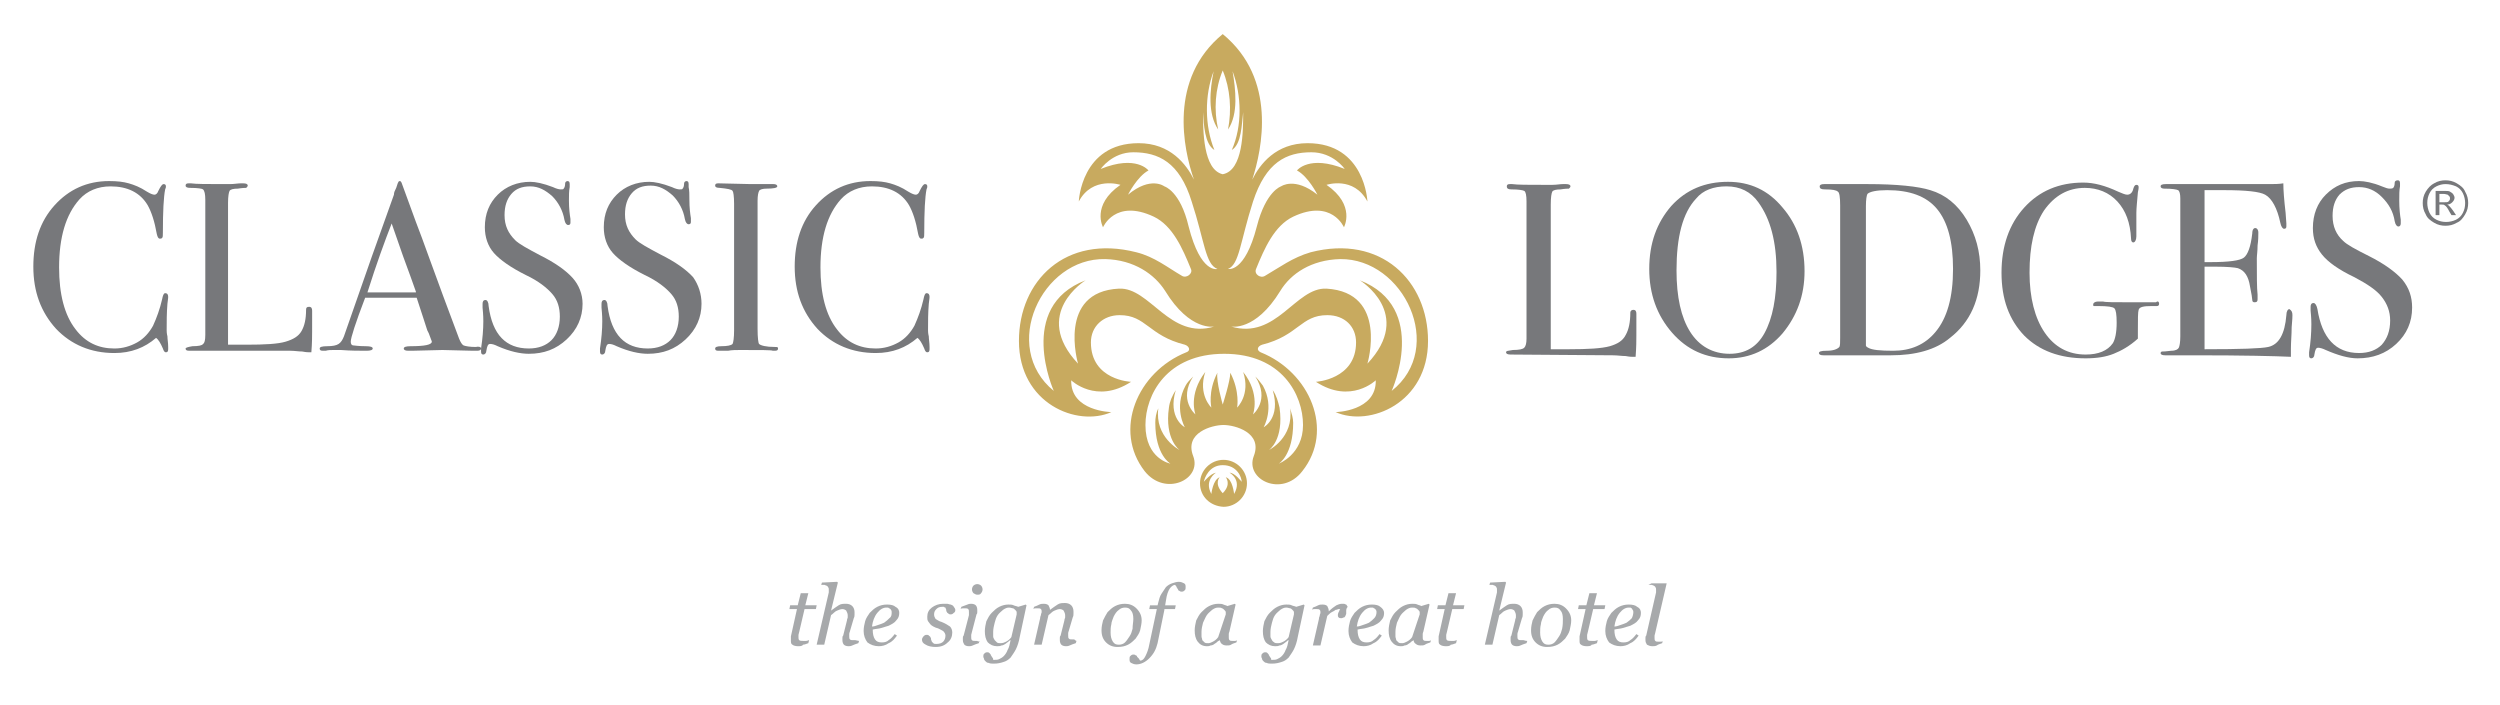
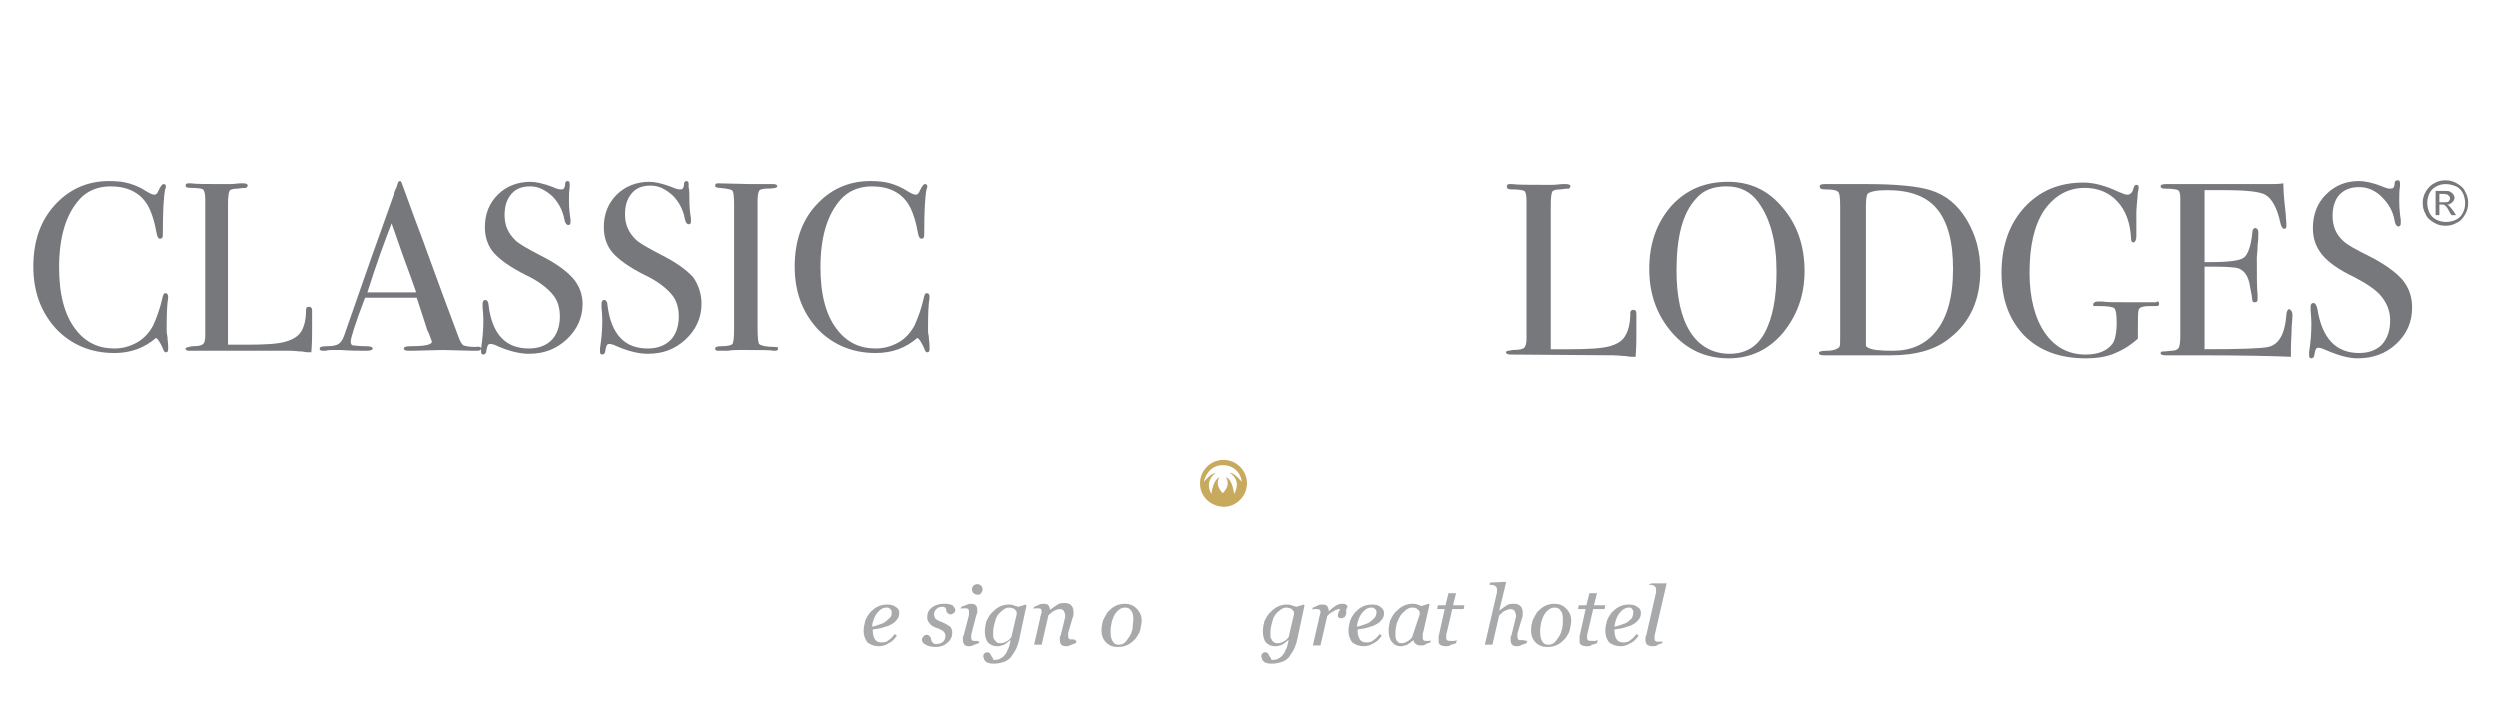
<svg xmlns="http://www.w3.org/2000/svg" version="1.1" id="Layer_1" x="0px" y="0px" viewBox="0 0 330 93" style="enable-background:new 0 0 330 93;" xml:space="preserve">
  <style type="text/css">
	.st0{fill:#A7A9AB;}
	.st1{fill:#C8AA5F;}
	.st2{fill:#77787B;}
</style>
-   <path class="st0" d="M105.3,85.3c-0.3,0-0.6-0.1-0.7-0.2c-0.2-0.1-0.2-0.3-0.2-0.6c0-0.1,0-0.2,0-0.2c0-0.1,0-0.2,0-0.3l0.8-3.6h-1  l0.1-0.5h1l0.4-1.6h1l-0.4,1.6h1.5l-0.1,0.5h-1.5l-0.7,3c0,0.1-0.1,0.3-0.1,0.4c0,0.1,0,0.2,0,0.3c0,0.2,0,0.3,0.1,0.4  c0.1,0.1,0.3,0.1,0.5,0.1c0.1,0,0.2,0,0.4,0c0.2,0,0.3-0.1,0.4-0.1l-0.1,0.4c-0.3,0.1-0.5,0.2-0.7,0.2  C105.9,85.3,105.6,85.3,105.3,85.3" />
-   <path class="st0" d="M113.4,84.6l-0.1,0.3c-0.3,0.1-0.6,0.2-0.8,0.3c-0.2,0.1-0.4,0.1-0.5,0.1c-0.3,0-0.5-0.1-0.6-0.2  c-0.1-0.1-0.2-0.3-0.2-0.6c0-0.1,0-0.2,0-0.3c0-0.1,0-0.2,0.1-0.3l0.5-2c0-0.2,0.1-0.3,0.1-0.4c0-0.1,0-0.2,0-0.3  c0-0.2-0.1-0.4-0.2-0.6c-0.1-0.1-0.3-0.2-0.5-0.2c-0.2,0-0.5,0.1-0.7,0.2c-0.3,0.1-0.5,0.4-0.8,0.6l-0.9,3.9h-1l1.6-6.9  c0-0.1,0-0.2,0-0.2c0-0.1,0-0.1,0-0.2c0-0.1,0-0.2-0.1-0.3c0-0.1-0.1-0.1-0.2-0.2c-0.1,0-0.2-0.1-0.3-0.1c-0.1,0-0.2,0-0.4,0  l0.1-0.3l2-0.1l0.1,0.1l-0.9,3.7h0c0.4-0.3,0.7-0.5,1-0.7c0.3-0.2,0.6-0.2,1-0.2c0.3,0,0.6,0.1,0.8,0.3c0.2,0.2,0.3,0.5,0.3,0.8  c0,0.1,0,0.2,0,0.3c0,0.2,0,0.3-0.1,0.5l-0.5,1.7c0,0.1-0.1,0.2-0.1,0.4c0,0.1,0,0.3,0,0.3c0,0.2,0,0.3,0.1,0.4  c0.1,0.1,0.2,0.1,0.4,0.1c0.1,0,0.2,0,0.3,0C113.3,84.6,113.4,84.6,113.4,84.6" />
  <path class="st0" d="M117.7,80.8c0-0.1,0-0.2-0.1-0.3c0-0.1-0.1-0.1-0.2-0.2c-0.1,0-0.1-0.1-0.2-0.1c-0.1,0-0.1,0-0.2,0  c-0.4,0-0.8,0.2-1.2,0.7c-0.4,0.5-0.6,1.1-0.7,1.8c0.3,0,0.5-0.1,0.8-0.2c0.3-0.1,0.6-0.2,0.8-0.3c0.3-0.2,0.5-0.4,0.7-0.6  C117.7,81.4,117.7,81.1,117.7,80.8 M118.7,80.9c0,0.4-0.1,0.7-0.4,1c-0.2,0.3-0.6,0.5-1,0.7c-0.3,0.1-0.7,0.2-1,0.3  s-0.7,0.1-1.1,0.2c0,0.6,0.1,1,0.3,1.3c0.2,0.3,0.5,0.4,0.9,0.4c0.4,0,0.7-0.1,0.9-0.3c0.3-0.2,0.5-0.4,0.8-0.8l0.3,0.2  c-0.3,0.4-0.6,0.8-1.1,1c-0.4,0.3-0.9,0.4-1.3,0.4c-0.6,0-1.1-0.2-1.5-0.5c-0.3-0.4-0.5-0.9-0.5-1.5c0-0.5,0.1-0.9,0.2-1.3  c0.1-0.4,0.4-0.8,0.6-1.1c0.3-0.3,0.6-0.6,1-0.8c0.4-0.2,0.8-0.3,1.3-0.3c0.5,0,0.9,0.1,1.1,0.3C118.6,80.3,118.7,80.6,118.7,80.9" />
  <path class="st0" d="M123.5,85.4c-0.5,0-1-0.1-1.3-0.3c-0.4-0.2-0.5-0.4-0.5-0.7c0-0.1,0.1-0.3,0.2-0.4c0.1-0.1,0.2-0.2,0.4-0.2  c0.1,0,0.3,0,0.3,0.1c0.1,0.1,0.2,0.1,0.2,0.2c0.1,0.1,0.1,0.2,0.1,0.3c0,0.1,0.1,0.2,0.1,0.3c0.1,0.1,0.1,0.1,0.2,0.2  c0.1,0.1,0.2,0.1,0.4,0.1c0.4,0,0.7-0.1,0.9-0.3c0.2-0.2,0.3-0.5,0.3-0.8c0-0.2-0.1-0.4-0.3-0.6c-0.2-0.1-0.5-0.3-0.8-0.4  c-0.1,0-0.3-0.1-0.5-0.2c-0.2-0.1-0.3-0.2-0.4-0.3c-0.1-0.1-0.2-0.3-0.3-0.4c-0.1-0.2-0.1-0.3-0.1-0.6c0-0.5,0.2-0.9,0.6-1.2  c0.4-0.3,0.9-0.5,1.5-0.5c0.1,0,0.3,0,0.5,0c0.2,0,0.3,0.1,0.5,0.1c0.2,0.1,0.3,0.1,0.4,0.3c0.1,0.1,0.2,0.3,0.2,0.4  c0,0.1,0,0.3-0.2,0.4c-0.1,0.1-0.2,0.2-0.4,0.2c-0.1,0-0.2,0-0.3-0.1c-0.1-0.1-0.2-0.1-0.2-0.2c-0.1-0.1-0.1-0.2-0.1-0.3  c0-0.1-0.1-0.2-0.1-0.3c-0.1,0-0.1,0-0.2-0.1c-0.1,0-0.1,0-0.2,0c-0.4,0-0.6,0.1-0.8,0.3c-0.2,0.2-0.3,0.4-0.3,0.7  c0,0.3,0.1,0.4,0.2,0.6c0.2,0.1,0.4,0.3,0.8,0.4c0.5,0.2,0.8,0.4,1.1,0.6c0.2,0.2,0.3,0.5,0.3,0.8c0,0.5-0.2,1-0.6,1.3  C124.7,85.2,124.2,85.4,123.5,85.4" />
  <path class="st0" d="M129.7,77.8c0,0.2-0.1,0.4-0.2,0.5c-0.1,0.2-0.3,0.2-0.5,0.2c-0.2,0-0.3-0.1-0.5-0.2c-0.1-0.1-0.2-0.3-0.2-0.5  c0-0.2,0.1-0.4,0.2-0.5c0.1-0.1,0.3-0.2,0.5-0.2c0.2,0,0.4,0.1,0.5,0.2C129.6,77.4,129.7,77.6,129.7,77.8 M129.3,84.6l-0.1,0.3  c-0.3,0.1-0.6,0.2-0.8,0.3c-0.2,0.1-0.4,0.1-0.5,0.1c-0.3,0-0.5-0.1-0.6-0.2c-0.1-0.2-0.2-0.3-0.2-0.6c0-0.1,0-0.2,0-0.3  c0-0.1,0-0.2,0.1-0.3l0.6-2.3c0-0.1,0.1-0.3,0.1-0.4c0-0.1,0-0.3,0-0.4c0-0.2,0-0.3-0.1-0.4c-0.1-0.1-0.2-0.1-0.4-0.1  c-0.1,0-0.2,0-0.3,0c-0.1,0-0.2,0-0.3,0.1l0.1-0.3c0.3-0.1,0.5-0.2,0.8-0.3c0.2-0.1,0.4-0.1,0.5-0.1c0.3,0,0.5,0.1,0.6,0.2  c0.1,0.1,0.2,0.3,0.2,0.6c0,0.1,0,0.2,0,0.3c0,0.1,0,0.2-0.1,0.3l-0.6,2.3c0,0.1-0.1,0.3-0.1,0.4c0,0.1,0,0.2,0,0.3  c0,0.2,0,0.3,0.1,0.4c0.1,0.1,0.2,0.1,0.4,0.1c0.1,0,0.2,0,0.3,0C129.1,84.7,129.2,84.7,129.3,84.6" />
  <path class="st0" d="M134.2,81.1c0-0.1,0-0.2,0-0.3c0-0.1-0.1-0.2-0.2-0.3c-0.1-0.1-0.2-0.2-0.3-0.2c-0.1,0-0.3-0.1-0.5-0.1  c-0.3,0-0.5,0.1-0.8,0.3c-0.2,0.2-0.5,0.4-0.7,0.7c-0.2,0.3-0.3,0.6-0.4,1c-0.1,0.4-0.2,0.8-0.2,1.2c0,0.2,0,0.4,0,0.6  c0,0.2,0.1,0.3,0.2,0.5c0.1,0.1,0.2,0.2,0.3,0.3c0.1,0.1,0.3,0.1,0.5,0.1c0.3,0,0.5-0.1,0.7-0.2c0.2-0.1,0.5-0.3,0.7-0.6L134.2,81.1  z M133.4,84.5L133.4,84.5c-0.1,0-0.2,0.1-0.3,0.2c-0.1,0.1-0.3,0.2-0.4,0.3c-0.2,0.1-0.3,0.2-0.5,0.2c-0.2,0.1-0.4,0.1-0.6,0.1  c-0.5,0-0.9-0.2-1.2-0.5c-0.3-0.4-0.4-0.9-0.4-1.5c0-0.4,0.1-0.9,0.2-1.3c0.2-0.4,0.4-0.8,0.7-1.1c0.3-0.3,0.6-0.6,1-0.8  c0.4-0.2,0.8-0.3,1.2-0.3c0.3,0,0.5,0,0.7,0.1c0.2,0.1,0.4,0.1,0.6,0.2l1-0.3l0.1,0.1l-0.9,4.2c-0.1,0.6-0.3,1.2-0.5,1.6  c-0.2,0.4-0.5,0.8-0.7,1.1c-0.3,0.3-0.6,0.5-1,0.6c-0.3,0.1-0.7,0.2-1.2,0.2c-0.3,0-0.5,0-0.7-0.1c-0.2,0-0.3-0.1-0.4-0.2  c-0.1-0.1-0.2-0.2-0.2-0.3c0-0.1-0.1-0.2-0.1-0.3c0-0.2,0-0.3,0.1-0.4c0.1-0.1,0.2-0.2,0.4-0.2c0.1,0,0.2,0,0.3,0.1  c0.1,0.1,0.2,0.2,0.2,0.3c0.1,0.1,0.1,0.2,0.2,0.3c0.1,0.1,0.1,0.2,0.1,0.3h0.2c0.2,0,0.4,0,0.6-0.1c0.2-0.1,0.4-0.2,0.6-0.4  c0.2-0.2,0.4-0.5,0.5-0.8C133.2,85.5,133.3,85,133.4,84.5" />
  <path class="st0" d="M142.1,84.6l-0.1,0.3c-0.3,0.1-0.6,0.2-0.8,0.3c-0.2,0.1-0.4,0.1-0.5,0.1c-0.3,0-0.5-0.1-0.6-0.2  c-0.1-0.1-0.2-0.3-0.2-0.6c0-0.1,0-0.2,0-0.3c0-0.1,0-0.2,0.1-0.3l0.5-2c0-0.2,0.1-0.3,0.1-0.4c0-0.1,0-0.2,0-0.3  c0-0.2-0.1-0.4-0.2-0.6c-0.1-0.1-0.3-0.2-0.5-0.2c-0.2,0-0.5,0.1-0.7,0.2c-0.3,0.1-0.5,0.4-0.8,0.6l-0.9,3.9h-1l0.8-3.5  c0-0.1,0-0.2,0.1-0.4c0-0.2,0.1-0.3,0.1-0.4c0-0.2,0-0.3-0.1-0.4c-0.1-0.1-0.2-0.1-0.4-0.1c-0.1,0-0.2,0-0.3,0c-0.1,0-0.2,0-0.3,0.1  l0.1-0.3c0.3-0.1,0.5-0.2,0.7-0.3c0.2-0.1,0.4-0.1,0.6-0.1c0.3,0,0.5,0.1,0.6,0.2c0.1,0.2,0.2,0.4,0.2,0.6h0c0.4-0.3,0.7-0.5,1-0.7  c0.3-0.2,0.6-0.2,1-0.2c0.3,0,0.6,0.1,0.8,0.3c0.2,0.2,0.3,0.5,0.3,0.8c0,0.1,0,0.2,0,0.3c0,0.2,0,0.3-0.1,0.5l-0.5,1.7  c0,0.1-0.1,0.2-0.1,0.4c0,0.1,0,0.3,0,0.3c0,0.2,0,0.3,0.1,0.4c0.1,0.1,0.2,0.1,0.4,0.1c0.1,0,0.2,0,0.3,0  C142,84.6,142.1,84.6,142.1,84.6" />
  <path class="st0" d="M149.6,81.7c0-0.5-0.1-0.9-0.3-1.1c-0.2-0.3-0.4-0.4-0.8-0.4c-0.3,0-0.6,0.1-0.8,0.3c-0.3,0.2-0.5,0.5-0.7,0.9  c-0.1,0.3-0.3,0.7-0.3,1c-0.1,0.4-0.1,0.7-0.1,1.1c0,0.5,0.1,0.9,0.3,1.2c0.2,0.3,0.4,0.4,0.8,0.4c0.3,0,0.6-0.1,0.8-0.3  c0.2-0.2,0.4-0.5,0.6-0.8c0.2-0.3,0.3-0.6,0.4-1C149.5,82.5,149.6,82.1,149.6,81.7 M150.7,81.9c0,0.4-0.1,0.8-0.2,1.3  c-0.1,0.4-0.4,0.8-0.6,1.1c-0.3,0.3-0.6,0.6-1,0.8c-0.4,0.2-0.8,0.3-1.4,0.3c-0.6,0-1.1-0.2-1.5-0.6c-0.4-0.4-0.6-0.9-0.6-1.6  c0-0.5,0.1-0.9,0.2-1.3c0.2-0.4,0.4-0.8,0.6-1.1c0.3-0.3,0.6-0.6,1-0.8c0.4-0.2,0.8-0.3,1.3-0.3c0.6,0,1.1,0.2,1.5,0.6  C150.5,80.8,150.7,81.3,150.7,81.9" />
-   <path class="st0" d="M153.7,80.5l-0.9,4.4c-0.2,0.8-0.5,1.4-1.1,2c-0.5,0.5-1.1,0.8-1.7,0.8c-0.3,0-0.5-0.1-0.7-0.2  c-0.2-0.1-0.2-0.3-0.2-0.5c0-0.2,0-0.3,0.1-0.4s0.2-0.2,0.4-0.2c0.1,0,0.2,0,0.3,0.1c0.1,0,0.2,0.1,0.2,0.2c0.1,0.1,0.1,0.1,0.2,0.2  c0.1,0.1,0.1,0.2,0.2,0.3c0.3,0,0.5-0.2,0.7-0.6c0.2-0.4,0.4-0.9,0.5-1.5l1-4.7h-1l0.1-0.5h1l0.1-0.4c0.1-0.4,0.2-0.8,0.4-1.1  c0.2-0.3,0.4-0.6,0.6-0.9c0.2-0.2,0.5-0.4,0.8-0.5c0.3-0.1,0.6-0.2,0.9-0.2c0.3,0,0.5,0.1,0.7,0.2c0.2,0.1,0.2,0.3,0.2,0.5  c0,0.2,0,0.3-0.1,0.4c-0.1,0.1-0.2,0.2-0.4,0.2c-0.1,0-0.2,0-0.3-0.1c-0.1,0-0.2-0.1-0.2-0.2c-0.1-0.1-0.1-0.2-0.2-0.3  c0-0.1-0.1-0.2-0.2-0.3c-0.2,0-0.5,0.2-0.7,0.5c-0.2,0.3-0.4,0.8-0.5,1.6l-0.1,0.6h1.4l-0.1,0.5H153.7z" />
-   <path class="st0" d="M161.8,81.1c0-0.1,0-0.2,0-0.3c0-0.1-0.1-0.2-0.2-0.3c-0.1-0.1-0.2-0.2-0.3-0.2c-0.1-0.1-0.3-0.1-0.5-0.1  c-0.3,0-0.5,0.1-0.8,0.3c-0.2,0.2-0.5,0.4-0.7,0.7c-0.2,0.3-0.3,0.6-0.5,1c-0.1,0.4-0.2,0.8-0.2,1.2c0,0.2,0,0.4,0,0.6  c0,0.2,0.1,0.3,0.1,0.5c0.1,0.1,0.2,0.2,0.3,0.3c0.1,0.1,0.3,0.1,0.5,0.1c0.2,0,0.4-0.1,0.6-0.2c0.2-0.1,0.5-0.3,0.7-0.6L161.8,81.1  z M161,84.5L161,84.5c-0.1,0.1-0.2,0.1-0.3,0.2c-0.1,0.1-0.2,0.2-0.4,0.3c-0.1,0.1-0.3,0.2-0.5,0.2c-0.2,0.1-0.3,0.1-0.5,0.1  c-0.5,0-0.9-0.2-1.2-0.6c-0.3-0.4-0.4-0.9-0.4-1.5c0-0.4,0.1-0.9,0.2-1.3c0.2-0.4,0.4-0.8,0.7-1.1c0.3-0.3,0.6-0.6,1-0.8  c0.4-0.2,0.8-0.3,1.2-0.3c0.3,0,0.5,0,0.7,0.1c0.2,0.1,0.4,0.1,0.5,0.2l1-0.3l0.1,0.1l-0.8,3.5c0,0.1-0.1,0.2-0.1,0.4  c0,0.2,0,0.3,0,0.4c0,0.2,0,0.3,0.1,0.4c0.1,0.1,0.2,0.1,0.4,0.1c0.1,0,0.2,0,0.3,0c0.1,0,0.2,0,0.3-0.1l-0.1,0.3  c-0.3,0.1-0.6,0.2-0.7,0.3c-0.2,0.1-0.3,0.1-0.6,0.1c-0.3,0-0.5-0.1-0.6-0.2C161.1,84.9,161.1,84.7,161,84.5" />
  <path class="st0" d="M170.8,81.1c0-0.1,0-0.2,0-0.3c0-0.1-0.1-0.2-0.2-0.3c-0.1-0.1-0.2-0.2-0.3-0.2c-0.1,0-0.3-0.1-0.5-0.1  c-0.3,0-0.5,0.1-0.8,0.3c-0.2,0.2-0.5,0.4-0.7,0.7c-0.2,0.3-0.3,0.6-0.4,1c-0.1,0.4-0.2,0.8-0.2,1.2c0,0.2,0,0.4,0,0.6  c0,0.2,0.1,0.3,0.2,0.5s0.2,0.2,0.3,0.3c0.1,0.1,0.3,0.1,0.5,0.1c0.3,0,0.5-0.1,0.7-0.2c0.2-0.1,0.5-0.3,0.7-0.6L170.8,81.1z   M170.1,84.5L170.1,84.5c-0.1,0-0.2,0.1-0.3,0.2c-0.1,0.1-0.3,0.2-0.4,0.3c-0.2,0.1-0.3,0.2-0.5,0.2c-0.2,0.1-0.4,0.1-0.6,0.1  c-0.5,0-0.9-0.2-1.2-0.5c-0.3-0.4-0.4-0.9-0.4-1.5c0-0.4,0.1-0.9,0.2-1.3c0.2-0.4,0.4-0.8,0.7-1.1c0.3-0.3,0.6-0.6,1-0.8  c0.4-0.2,0.8-0.3,1.2-0.3c0.3,0,0.5,0,0.7,0.1c0.2,0.1,0.4,0.1,0.6,0.2l1-0.3l0.1,0.1l-0.9,4.2c-0.1,0.6-0.3,1.2-0.5,1.6  c-0.2,0.4-0.5,0.8-0.7,1.1c-0.3,0.3-0.6,0.5-1,0.6c-0.3,0.1-0.7,0.2-1.2,0.2c-0.3,0-0.5,0-0.7-0.1c-0.2,0-0.3-0.1-0.4-0.2  c-0.1-0.1-0.2-0.2-0.2-0.3c0-0.1-0.1-0.2-0.1-0.3c0-0.2,0-0.3,0.1-0.4c0.1-0.1,0.2-0.2,0.4-0.2c0.1,0,0.2,0,0.3,0.1  c0.1,0.1,0.2,0.2,0.2,0.3c0.1,0.1,0.1,0.2,0.2,0.3c0.1,0.1,0.1,0.2,0.1,0.3h0.2c0.2,0,0.4,0,0.6-0.1c0.2-0.1,0.4-0.2,0.6-0.4  c0.2-0.2,0.4-0.5,0.5-0.8C169.9,85.5,170,85,170.1,84.5" />
  <path class="st0" d="M177.7,80.7c0,0.1,0,0.2,0,0.3c0,0.1-0.1,0.2-0.1,0.3c-0.1,0.1-0.1,0.2-0.2,0.2c-0.1,0-0.2,0.1-0.3,0.1  c-0.2,0-0.3,0-0.4-0.1c-0.1-0.1-0.1-0.2-0.1-0.3c0-0.1,0-0.2,0.1-0.4c0.1-0.1,0.1-0.3,0.2-0.4c0,0-0.1,0-0.2,0  c-0.1,0-0.2,0.1-0.4,0.1c-0.1,0.1-0.3,0.2-0.5,0.3c-0.2,0.1-0.4,0.3-0.6,0.5l-0.9,3.9h-1l0.8-3.5c0-0.1,0-0.2,0.1-0.4  c0-0.2,0.1-0.3,0.1-0.4c0-0.2,0-0.3-0.1-0.4c-0.1-0.1-0.2-0.1-0.4-0.1c-0.1,0-0.2,0-0.3,0c-0.1,0-0.2,0-0.3,0.1l0.1-0.3  c0.3-0.1,0.5-0.2,0.7-0.3c0.2-0.1,0.4-0.1,0.6-0.1c0.3,0,0.5,0.1,0.6,0.2c0.1,0.2,0.2,0.4,0.2,0.7h0c0.4-0.4,0.7-0.6,1-0.8  c0.2-0.1,0.5-0.2,0.7-0.2c0.1,0,0.2,0,0.3,0c0.1,0,0.2,0.1,0.3,0.1c0.1,0.1,0.1,0.2,0.2,0.3C177.7,80.3,177.7,80.5,177.7,80.7" />
  <path class="st0" d="M181.7,80.8c0-0.1,0-0.2-0.1-0.3c0-0.1-0.1-0.1-0.2-0.2c-0.1,0-0.1-0.1-0.2-0.1c-0.1,0-0.1,0-0.2,0  c-0.4,0-0.8,0.2-1.2,0.7c-0.4,0.5-0.6,1.1-0.7,1.8c0.3,0,0.5-0.1,0.8-0.2c0.3-0.1,0.6-0.2,0.8-0.3c0.3-0.2,0.5-0.4,0.7-0.6  C181.6,81.4,181.7,81.1,181.7,80.8 M182.7,80.9c0,0.4-0.1,0.7-0.4,1c-0.2,0.3-0.6,0.5-1,0.7c-0.3,0.1-0.7,0.2-1,0.3  s-0.7,0.1-1.1,0.2c0,0.6,0.1,1,0.3,1.3c0.2,0.3,0.5,0.4,0.9,0.4c0.4,0,0.7-0.1,0.9-0.3c0.3-0.2,0.5-0.4,0.8-0.8l0.3,0.2  c-0.3,0.4-0.6,0.8-1.1,1c-0.4,0.3-0.9,0.4-1.3,0.4c-0.6,0-1.1-0.2-1.5-0.5c-0.3-0.4-0.5-0.9-0.5-1.5c0-0.5,0.1-0.9,0.2-1.3  c0.1-0.4,0.4-0.8,0.6-1.1c0.3-0.3,0.6-0.6,1-0.8c0.4-0.2,0.8-0.3,1.3-0.3c0.5,0,0.9,0.1,1.1,0.3C182.5,80.3,182.7,80.6,182.7,80.9" />
  <path class="st0" d="M187.4,81.1c0-0.1,0-0.2,0-0.3c0-0.1-0.1-0.2-0.2-0.3c-0.1-0.1-0.2-0.2-0.3-0.2c-0.1-0.1-0.3-0.1-0.5-0.1  c-0.3,0-0.5,0.1-0.8,0.3c-0.2,0.2-0.5,0.4-0.7,0.7c-0.2,0.3-0.3,0.6-0.5,1c-0.1,0.4-0.2,0.8-0.2,1.2c0,0.2,0,0.4,0,0.6  c0,0.2,0.1,0.3,0.1,0.5c0.1,0.1,0.2,0.2,0.3,0.3c0.1,0.1,0.3,0.1,0.5,0.1c0.2,0,0.4-0.1,0.6-0.2c0.2-0.1,0.5-0.3,0.7-0.6L187.4,81.1  z M186.6,84.5L186.6,84.5c-0.1,0.1-0.2,0.1-0.3,0.2c-0.1,0.1-0.2,0.2-0.4,0.3c-0.1,0.1-0.3,0.2-0.5,0.2c-0.2,0.1-0.3,0.1-0.5,0.1  c-0.5,0-0.9-0.2-1.2-0.6c-0.3-0.4-0.4-0.9-0.4-1.5c0-0.4,0.1-0.9,0.2-1.3c0.2-0.4,0.4-0.8,0.7-1.1c0.3-0.3,0.6-0.6,1-0.8  c0.4-0.2,0.8-0.3,1.2-0.3c0.3,0,0.5,0,0.7,0.1c0.2,0.1,0.4,0.1,0.5,0.2l1-0.3l0.1,0.1l-0.8,3.5c0,0.1-0.1,0.2-0.1,0.4  c0,0.2,0,0.3,0,0.4c0,0.2,0,0.3,0.1,0.4c0.1,0.1,0.2,0.1,0.4,0.1c0.1,0,0.2,0,0.3,0c0.1,0,0.2,0,0.3-0.1l-0.1,0.3  c-0.3,0.1-0.6,0.2-0.7,0.3c-0.2,0.1-0.3,0.1-0.6,0.1c-0.3,0-0.5-0.1-0.6-0.2C186.7,84.9,186.6,84.7,186.6,84.5" />
  <path class="st0" d="M190.8,85.3c-0.3,0-0.6-0.1-0.7-0.2c-0.2-0.1-0.2-0.3-0.2-0.6c0-0.1,0-0.2,0-0.2c0-0.1,0-0.2,0-0.3l0.8-3.6h-1  l0.1-0.5h1l0.4-1.6h1l-0.4,1.6h1.5l-0.1,0.5h-1.5l-0.7,3c0,0.1-0.1,0.3-0.1,0.4c0,0.1,0,0.2,0,0.3c0,0.2,0,0.3,0.1,0.4  c0.1,0.1,0.3,0.1,0.5,0.1c0.1,0,0.2,0,0.4,0c0.2,0,0.3-0.1,0.4-0.1l-0.1,0.4c-0.3,0.1-0.5,0.2-0.7,0.2  C191.4,85.3,191.1,85.3,190.8,85.3" />
  <path class="st0" d="M201.6,84.6l-0.1,0.3c-0.3,0.1-0.6,0.2-0.8,0.3c-0.2,0.1-0.4,0.1-0.5,0.1c-0.3,0-0.5-0.1-0.6-0.2  c-0.1-0.1-0.2-0.3-0.2-0.6c0-0.1,0-0.2,0-0.3c0-0.1,0-0.2,0.1-0.3l0.5-2c0-0.2,0.1-0.3,0.1-0.4c0-0.1,0-0.2,0-0.3  c0-0.2-0.1-0.4-0.2-0.6c-0.1-0.1-0.3-0.2-0.5-0.2c-0.2,0-0.5,0.1-0.7,0.2c-0.3,0.1-0.5,0.4-0.8,0.6l-0.9,3.9h-1l1.6-6.9  c0-0.1,0-0.2,0-0.2c0-0.1,0-0.1,0-0.2c0-0.1,0-0.2-0.1-0.3c0-0.1-0.1-0.1-0.2-0.2c-0.1,0-0.2-0.1-0.3-0.1c-0.1,0-0.2,0-0.4,0  l0.1-0.3l2-0.1l0.1,0.1l-0.9,3.7h0c0.4-0.3,0.7-0.5,1-0.7c0.3-0.2,0.6-0.2,1-0.2c0.3,0,0.6,0.1,0.8,0.3c0.2,0.2,0.3,0.5,0.3,0.8  c0,0.1,0,0.2,0,0.3c0,0.2,0,0.3-0.1,0.5l-0.5,1.7c0,0.1-0.1,0.2-0.1,0.4c0,0.1,0,0.3,0,0.3c0,0.2,0,0.3,0.1,0.4  c0.1,0.1,0.2,0.1,0.4,0.1c0.1,0,0.2,0,0.3,0C201.4,84.6,201.5,84.6,201.6,84.6" />
  <path class="st0" d="M206.3,81.7c0-0.5-0.1-0.9-0.3-1.1c-0.2-0.3-0.4-0.4-0.8-0.4c-0.3,0-0.6,0.1-0.8,0.3c-0.3,0.2-0.5,0.5-0.7,0.9  c-0.1,0.3-0.3,0.7-0.3,1c-0.1,0.4-0.1,0.7-0.1,1.1c0,0.5,0.1,0.9,0.3,1.2c0.2,0.3,0.4,0.4,0.8,0.4c0.3,0,0.6-0.1,0.8-0.3  c0.2-0.2,0.4-0.5,0.6-0.8c0.2-0.3,0.3-0.6,0.4-1C206.3,82.5,206.3,82.1,206.3,81.7 M207.4,81.9c0,0.4-0.1,0.8-0.2,1.3  c-0.1,0.4-0.4,0.8-0.6,1.1c-0.3,0.3-0.6,0.6-1,0.8c-0.4,0.2-0.8,0.3-1.4,0.3c-0.6,0-1.1-0.2-1.5-0.6c-0.4-0.4-0.6-0.9-0.6-1.6  c0-0.5,0.1-0.9,0.2-1.3c0.2-0.4,0.4-0.8,0.6-1.1c0.3-0.3,0.6-0.6,1-0.8c0.4-0.2,0.8-0.3,1.3-0.3c0.6,0,1.1,0.2,1.5,0.6  C207.2,80.8,207.4,81.3,207.4,81.9" />
  <path class="st0" d="M209.4,85.3c-0.3,0-0.6-0.1-0.7-0.2c-0.2-0.1-0.2-0.3-0.2-0.6c0-0.1,0-0.2,0-0.2c0-0.1,0-0.2,0-0.3l0.8-3.6h-1  l0.1-0.5h1l0.4-1.6h1l-0.4,1.6h1.5l-0.1,0.5h-1.5l-0.7,3c0,0.1-0.1,0.3-0.1,0.4c0,0.1,0,0.2,0,0.3c0,0.2,0,0.3,0.1,0.4  c0.1,0.1,0.3,0.1,0.5,0.1c0.1,0,0.2,0,0.4,0c0.2,0,0.3-0.1,0.4-0.1l-0.1,0.4c-0.3,0.1-0.5,0.2-0.7,0.2  C210,85.3,209.7,85.3,209.4,85.3" />
  <path class="st0" d="M215.6,80.8c0-0.1,0-0.2-0.1-0.3c0-0.1-0.1-0.1-0.1-0.2c-0.1,0-0.1-0.1-0.2-0.1c-0.1,0-0.1,0-0.2,0  c-0.4,0-0.8,0.2-1.2,0.7c-0.4,0.5-0.6,1.1-0.7,1.8c0.3,0,0.5-0.1,0.8-0.2c0.3-0.1,0.6-0.2,0.8-0.3c0.3-0.2,0.5-0.4,0.7-0.6  C215.5,81.4,215.6,81.1,215.6,80.8 M216.6,80.9c0,0.4-0.1,0.7-0.4,1c-0.2,0.3-0.6,0.5-1,0.7c-0.3,0.1-0.7,0.2-1,0.3  s-0.7,0.1-1.1,0.2c0,0.6,0.1,1,0.3,1.3c0.2,0.3,0.5,0.4,0.9,0.4c0.4,0,0.7-0.1,0.9-0.3c0.3-0.2,0.5-0.4,0.8-0.8l0.3,0.2  c-0.3,0.4-0.6,0.8-1.1,1c-0.4,0.3-0.9,0.4-1.3,0.4c-0.6,0-1.1-0.2-1.5-0.5c-0.3-0.4-0.5-0.9-0.5-1.5c0-0.5,0.1-0.9,0.2-1.3  c0.1-0.4,0.4-0.8,0.6-1.1c0.3-0.3,0.6-0.6,1-0.8c0.4-0.2,0.8-0.3,1.3-0.3c0.5,0,0.9,0.1,1.1,0.3C216.5,80.3,216.6,80.6,216.6,80.9" />
  <path class="st0" d="M220,77l-1.5,6.5c0,0.1-0.1,0.3-0.1,0.4c0,0.1,0,0.2,0,0.3c0,0.2,0,0.3,0.1,0.4c0.1,0.1,0.2,0.1,0.4,0.1  c0.1,0,0.2,0,0.3,0c0.1,0,0.3,0,0.3-0.1l-0.1,0.3c-0.3,0.1-0.6,0.2-0.7,0.3c-0.2,0.1-0.4,0.1-0.6,0.1c-0.3,0-0.5-0.1-0.7-0.2  c-0.1-0.2-0.2-0.3-0.2-0.6c0-0.1,0-0.2,0-0.3c0-0.1,0-0.2,0.1-0.3l1.3-5.7c0-0.1,0-0.2,0-0.2c0,0,0-0.1,0-0.2c0-0.1,0-0.2-0.1-0.3  c0-0.1-0.1-0.1-0.2-0.2c-0.1,0-0.2-0.1-0.3-0.1c-0.1,0-0.2,0-0.4,0L218,77L220,77L220,77z" />
  <path class="st1" d="M158.4,63.8c0-1.7,1.4-3.1,3.1-3.1c1.7,0,3.1,1.4,3.1,3.1s-1.4,3.1-3.1,3.1C159.7,66.8,158.4,65.5,158.4,63.8   M161.4,61.4c-1.8,0-2.4,1.7-2.5,2.2c0,0,0.9-1.1,1.6-1.2c0,0-1.6,1-0.6,2.8c0,0,0.2-1.9,1.1-2.2c0,0-0.8,0.8,0.4,2.1  c1.2-1.2,0.4-2.1,0.4-2.1c0.9,0.2,1.1,2.2,1.1,2.2c1.1-1.9-0.6-2.8-0.6-2.8c0.7,0,1.6,1.2,1.6,1.2C163.9,63,163.3,61.4,161.4,61.4" />
-   <path class="st1" d="M161.4,4.5c7.2,5.9,5.2,15.2,3.9,19.2c1-2,3.1-4.8,7.3-4.8c7.6,0,7.9,7.7,7.9,7.7c-1.8-3.4-5.4-2.2-5.4-2.2  c3.9,2.7,2.3,5.6,2.3,5.6s-1.6-3.8-6.7-1.4c-2.5,1.2-3.8,4.2-4.9,6.9c-0.3,0.7,0.6,1.3,1.2,0.9c1.9-1.1,3.6-2.4,6-3.1  c9.3-2.4,15.5,3.8,15.5,11.7c0,8.2-7.7,11.4-12.2,9.4c0,0,5.4-0.1,5.3-4.2c0,0-3.3,3.2-7.9,0.2c0,0,5.3-0.3,5.3-5.2  c0-2.1-1.5-3.6-3.8-3.6c-3.5,0-3.8,2.7-8.6,3.9c-0.6,0.2-0.8,0.7-0.2,1c6.5,2.6,9.8,10.3,5.5,15.7c-2.7,3.5-7.6,1.1-6.4-2  c1.2-3.1-2.5-4.1-4-4.1c-1.5,0-5.2,1-4,4.1c1.2,3.1-3.7,5.4-6.4,2c-4.2-5.4-1-13.1,5.5-15.7c0.6-0.2,0.4-0.8-0.2-1  c-4.8-1.2-5.1-3.9-8.6-3.9c-2.2,0-3.8,1.5-3.8,3.6c0,5,5.3,5.2,5.3,5.2c-4.6,3-7.9-0.2-7.9-0.2c-0.1,4.1,5.3,4.2,5.3,4.2  c-4.5,2-12.2-1.1-12.2-9.4c0-7.9,6.1-14.1,15.5-11.7c2.4,0.6,4.1,2,6,3.1c0.6,0.4,1.5-0.3,1.2-0.9c-1.1-2.7-2.4-5.7-4.9-6.9  c-5.1-2.4-6.7,1.4-6.7,1.4s-1.6-2.9,2.3-5.6c0,0-3.7-1.2-5.5,2.2c0,0,0.3-7.7,7.9-7.7c4.2,0,6.3,2.8,7.3,4.8  C156.2,19.7,154.2,10.4,161.4,4.5 M161.4,53.4c0,0,1-3.1,1-4.2c1.3,2.5,0.9,4.6,0.9,4.6s1.8-1.7,0.8-4.7c2.3,2.9,1.3,5.6,1.3,5.6  s2.3-1.9,0.3-5c0.4,0.4,0.7,0.8,1,1.2c1.6,2.9,0.1,5.5,0.1,5.5s2.3-1.2,1.2-4.9c0.5,0.7,0.7,1.5,0.9,2.3c0.6,4.3-1.4,5.6-1.4,5.6  s3.3-1.6,2.8-5.5c0.2,0.7,0.4,1.3,0.4,1.9c0,4.3-1.9,5.4-1.9,5.4s3.2-1.2,3.2-5.1c0-4-2.8-9.4-10.4-9.4c-7.6,0-10.4,5.4-10.4,9.4  c0,4.5,3.3,5.1,3.3,5.1s-2-1.1-2-5.4c0-0.6,0.1-1.3,0.4-1.9c-0.5,3.8,2.8,5.5,2.8,5.5s-2-1.4-1.4-5.6c0.1-0.8,0.4-1.5,0.9-2.3  c-1.1,3.7,1.2,4.9,1.2,4.9s-1.5-2.6,0.1-5.5c0.2-0.4,0.6-0.8,1-1.2c-2,3.1,0.3,5,0.3,5s-1-2.6,1.3-5.6c-1,3,0.8,4.7,0.8,4.7  s-0.5-2.1,0.8-4.6C160.5,50.3,161.4,53.4,161.4,53.4 M145.9,34.2c-8.4-0.2-13.9,11.6-6.8,17.4c0,0-5-11.1,4.2-14.6c0,0-7.2,4.4-1,11  c0,0-2.8-9.5,5.4-9.9c4.1-0.2,6.7,6.8,12.6,5c0,0-3.2,0.7-6.5-4.7C152.4,36.2,149.7,34.3,145.9,34.2 M161.4,9.3  c-1,2.4-1.2,5.2-0.6,7.8c-1.4-2.1-1.1-5.2-0.6-7.7c-1.2,3.2-1.2,7.2,0.1,10.4c-1.3-0.8-1.4-3.4-1.5-5c0,2.4,0,7.6,2.6,8.2  c2.7-0.5,2.7-5.7,2.7-8.2c-0.2,1.6-0.2,4.2-1.5,5c1.4-3.2,1.3-7.2,0.1-10.4c0.4,2.4,0.8,5.6-0.6,7.7  C162.6,14.5,162.4,11.7,161.4,9.3 M177.5,22.3c0,0-1.5-2.2-4.4-2.2c-3.3,0-6,1.3-7.7,6.5c-1.7,5.3-1.8,8.3-3.3,8.9  c0,0,2.2,0.6,3.8-5.6c1.2-4.7,3.2-5.3,3.2-5.3s1.8-1.3,4.8,1.1c0,0-1.2-2.4-2.7-3.2C171.2,22.5,172.8,20.4,177.5,22.3 M145.3,22.3  c4.7-1.9,6.3,0.2,6.3,0.2c-1.5,0.8-2.7,3.2-2.7,3.2c3-2.5,4.8-1.1,4.8-1.1s2.1,0.6,3.2,5.3c1.6,6.3,3.8,5.6,3.8,5.6  c-1.6-0.6-1.7-3.7-3.4-8.9c-1.6-5.2-4.4-6.5-7.7-6.5C146.8,20.1,145.3,22.3,145.3,22.3 M176.9,34.2c-3.8,0.1-6.5,1.9-7.9,4.2  c-3.3,5.4-6.5,4.7-6.5,4.7c6,1.8,8.5-5.2,12.6-5c8.2,0.5,5.4,9.9,5.4,9.9c6.2-6.6-1-11-1-11c9.2,3.6,4.2,14.6,4.2,14.6  C190.9,45.9,185.3,34.1,176.9,34.2" />
  <path class="st2" d="M22.2,39.2c0,0,0,0.2-0.1,0.9C22,41.3,22,42.5,22,43.6c0,0.1,0,0.4,0.1,0.8c0,0.4,0.1,0.8,0.1,1.4v0.3  c0,0.3-0.1,0.4-0.3,0.4c-0.2,0-0.3-0.2-0.4-0.5c-0.3-0.7-0.6-1.2-0.9-1.4c-1.5,1.3-3.3,2-5.5,2c-3.1,0-5.7-1.1-7.7-3.2  c-2-2.2-3-4.9-3-8.2c0-3.3,0.9-6,2.8-8.1c1.9-2.1,4.3-3.2,7.2-3.2c1.1,0,1.9,0.1,2.6,0.3c0.7,0.2,1.5,0.5,2.4,1.1  c0.5,0.3,0.8,0.4,1,0.4c0.2,0,0.4-0.2,0.5-0.5c0.3-0.6,0.5-0.9,0.7-0.9c0.2,0,0.3,0.1,0.3,0.3c0,0.1,0,0.2-0.1,0.4  c-0.2,1-0.3,2.9-0.3,5.7c0,0.4,0,0.6-0.1,0.7c-0.1,0.1-0.1,0.1-0.3,0.1c-0.2,0-0.3-0.2-0.4-0.6c-0.3-1.7-0.7-2.9-1.2-3.8  c-1-1.7-2.7-2.5-4.9-2.5c-1.7,0-3.1,0.6-4.1,1.7c-1.8,2-2.7,5-2.7,9c0,3.5,0.7,6.3,2.2,8.2c1.3,1.7,3,2.5,5.1,2.5  c1.1,0,2.1-0.3,3-0.8c0.9-0.5,1.6-1.3,2.1-2.2c0.5-1.1,0.9-2.2,1.2-3.5c0.1-0.5,0.2-0.8,0.4-0.8C22.1,38.7,22.2,38.9,22.2,39.2" />
  <path class="st2" d="M41.2,43.8c0,0.5,0,1.5-0.1,2.7h-0.3c-0.1,0-0.4,0-0.9-0.1c-0.5,0-1-0.1-1.6-0.1L25,46.3  c-0.4,0-0.5-0.1-0.5-0.3c0-0.1,0.3-0.2,0.9-0.3c0.8,0,1.3-0.1,1.4-0.3c0.2-0.1,0.3-0.5,0.3-1.2V26.4c0-0.8-0.1-1.2-0.3-1.4  c-0.1-0.1-0.7-0.2-1.7-0.2c-0.4,0-0.6-0.1-0.6-0.3c0-0.2,0.1-0.3,0.4-0.3h0.3c0.7,0.1,2.1,0.1,4.1,0.1c0.2,0,0.6,0,1.1,0  c0.5,0,1-0.1,1.4-0.1h0.3c0.4,0,0.6,0.1,0.6,0.3c0,0.1-0.1,0.2-0.2,0.3c-0.1,0-0.5,0-1.1,0.1c-0.6,0-1,0.1-1.1,0.3  c-0.1,0.2-0.2,0.7-0.2,1.6v18.7c0.6,0,1.4,0,2.4,0c2.5,0,4.2-0.1,5.2-0.4c1-0.3,1.7-0.7,2.1-1.4c0.4-0.7,0.6-1.6,0.6-2.8  c0-0.3,0.1-0.4,0.4-0.4c0.3,0,0.4,0.2,0.4,0.5l0,0.8v0.3c0,0.1,0,0.3,0,0.4V43.8z" />
  <path class="st2" d="M54.9,38.5c-0.3-0.9-0.9-2.5-1.7-4.7l-1.5-4.3c-0.9,2.3-2,5.3-3.2,9.1H54.9z M63.5,46c0,0.2-0.2,0.3-0.5,0.3  c-0.2,0-0.4,0-0.6,0l-4-0.1l-4,0.1c-0.1,0-0.3,0-0.5,0c-0.4,0-0.6-0.1-0.6-0.3c0-0.2,0.3-0.3,0.9-0.3c1.9,0,2.8-0.2,2.8-0.6  c0,0,0-0.1-0.1-0.3L56.6,44l-0.2-0.4c-0.2-0.7-0.7-2.1-1.4-4.3h-6.8c-1.3,3.4-1.9,5.3-1.9,5.8c0,0.3,0.1,0.5,0.4,0.5  c0.1,0,0.6,0.1,1.6,0.1c0.6,0,0.9,0.1,0.9,0.3c0,0.2-0.3,0.3-0.8,0.3c-1,0-2.1,0-3.4-0.1c-0.3,0-0.6,0-1,0c-0.3,0-0.7,0-1,0.1  c-0.2,0-0.3,0-0.4,0c-0.3,0-0.4-0.1-0.4-0.3c0-0.2,0.3-0.3,1-0.3c0.7,0,1.2-0.1,1.5-0.3c0.3-0.2,0.5-0.5,0.7-1  c2.7-7.8,4.9-14,6.6-18.7c0-0.3,0.1-0.5,0.3-0.9l0.2-0.6c0.1-0.2,0.1-0.3,0.3-0.3c0.1,0,0.1,0.1,0.2,0.2c0.3,0.8,0.9,2.5,1.9,5.2  c0.8,2,2.6,7.2,5.7,15.4c0.2,0.5,0.4,0.8,0.6,0.9c0.3,0.1,0.8,0.2,1.6,0.2C63.2,45.7,63.5,45.8,63.5,46" />
  <path class="st2" d="M76.9,40.1c0,1.8-0.7,3.4-2.1,4.7c-1.4,1.3-3,1.9-5,1.9c-1.1,0-2.5-0.3-4.1-1c-0.4-0.2-0.7-0.3-1-0.3  c-0.3,0-0.4,0.3-0.5,0.9c0,0.3-0.2,0.5-0.4,0.5c-0.2,0-0.3-0.1-0.3-0.4c0-0.2,0-0.3,0-0.4c0.2-1.3,0.3-2.5,0.3-3.6  c0-0.2,0-0.8-0.1-1.8c0-0.1,0-0.3,0-0.5c0-0.3,0.1-0.5,0.4-0.5c0.2,0,0.4,0.3,0.4,0.8c0.5,3.8,2.3,5.6,5.3,5.6c1.3,0,2.3-0.4,3-1.1  c0.7-0.7,1.1-1.8,1.1-3.1c0-1.2-0.3-2.2-1-3c-0.7-0.8-1.8-1.7-3.5-2.5c-2-1-3.4-2-4.2-2.9c-0.8-0.9-1.2-2.1-1.2-3.4  c0-1.8,0.6-3.2,1.7-4.3c1.1-1.1,2.6-1.7,4.3-1.7c0.7,0,1.7,0.2,3,0.7c0.4,0.2,0.8,0.3,1,0.3c0.2,0,0.4,0,0.4-0.1  c0.1-0.1,0.2-0.3,0.2-0.7c0-0.2,0.2-0.3,0.3-0.3c0.2,0,0.3,0.1,0.3,0.4c0,0.2,0,0.3,0,0.4c-0.1,0.5-0.1,1.1-0.1,1.8  c0,1,0.1,1.8,0.2,2.4l0,0.5c0,0.2-0.1,0.3-0.3,0.3c-0.2,0-0.4-0.2-0.5-0.7c-0.2-1.2-0.8-2.3-1.6-3.1c-0.9-0.8-1.8-1.3-2.9-1.3  c-1.1,0-1.9,0.3-2.5,1c-0.6,0.7-0.9,1.6-0.9,2.8c0,1.4,0.5,2.4,1.4,3.3c0.5,0.5,1.6,1.1,3.3,2c2,1,3.4,2,4.3,3  C76.4,37.6,76.9,38.8,76.9,40.1" />
  <path class="st2" d="M92.6,40.1c0,1.8-0.7,3.4-2.1,4.7c-1.4,1.3-3,1.9-5,1.9c-1.1,0-2.5-0.3-4.1-1c-0.4-0.2-0.7-0.3-1-0.3  c-0.3,0-0.4,0.3-0.5,0.9c0,0.3-0.2,0.5-0.4,0.5c-0.2,0-0.3-0.1-0.3-0.4c0-0.2,0-0.3,0-0.4c0.2-1.3,0.3-2.5,0.3-3.6  c0-0.2,0-0.8-0.1-1.8c0-0.1,0-0.3,0-0.5c0-0.3,0.1-0.5,0.4-0.5c0.2,0,0.4,0.3,0.4,0.8c0.5,3.8,2.3,5.6,5.3,5.6c1.3,0,2.3-0.4,3-1.1  c0.7-0.7,1.1-1.8,1.1-3.1c0-1.2-0.3-2.2-1-3c-0.7-0.8-1.8-1.7-3.5-2.5c-2-1-3.4-2-4.2-2.9c-0.8-0.9-1.2-2.1-1.2-3.4  c0-1.8,0.6-3.2,1.7-4.3c1.1-1.1,2.6-1.7,4.3-1.7c0.7,0,1.7,0.2,3,0.7c0.4,0.2,0.8,0.3,1,0.3c0.2,0,0.4,0,0.4-0.1  c0.1-0.1,0.2-0.3,0.2-0.7c0-0.2,0.2-0.3,0.3-0.3c0.2,0,0.3,0.1,0.3,0.4c0,0.2,0,0.3,0,0.4C91,25.1,91,25.7,91,26.4  c0,1,0.1,1.8,0.2,2.4l0,0.5c0,0.2-0.1,0.3-0.3,0.3c-0.2,0-0.4-0.2-0.5-0.7c-0.2-1.2-0.8-2.3-1.6-3.1c-0.9-0.8-1.8-1.3-2.9-1.3  c-1.1,0-1.9,0.3-2.5,1c-0.6,0.7-0.9,1.6-0.9,2.8c0,1.4,0.5,2.4,1.4,3.3c0.5,0.5,1.6,1.1,3.3,2c2,1,3.4,2,4.3,3  C92.2,37.6,92.6,38.8,92.6,40.1" />
  <path class="st2" d="M102.7,46c0,0.2-0.1,0.3-0.4,0.3H102c-0.1-0.1-1.6-0.1-4.3-0.1c-0.5,0-1.1,0-1.6,0.1c-0.3,0-0.7,0-1.3,0  c-0.3,0-0.4-0.1-0.4-0.3c0-0.2,0.3-0.3,0.8-0.3c0.8,0,1.3-0.1,1.5-0.3c0.1-0.2,0.2-0.8,0.2-1.8V26.9c0-1-0.1-1.6-0.2-1.7  c-0.1-0.2-0.7-0.3-1.7-0.4c-0.4,0-0.6-0.1-0.6-0.3c0-0.2,0.1-0.3,0.4-0.3l4.3,0.1c0.3,0,0.9,0,1.8,0l1.2,0c0.3,0,0.5,0.1,0.5,0.3  c0,0.2-0.5,0.3-1.4,0.3c-0.5,0-0.9,0.1-1,0.3c-0.1,0.2-0.2,0.6-0.2,1.3v16.9c0,1.2,0.1,1.9,0.2,2c0.2,0.2,0.9,0.4,2.1,0.4  C102.6,45.8,102.7,45.8,102.7,46" />
  <path class="st2" d="M122.7,39.2c0,0,0,0.2-0.1,0.9c-0.1,1.2-0.1,2.4-0.1,3.5c0,0.1,0,0.4,0.1,0.8c0,0.4,0.1,0.8,0.1,1.4v0.3  c0,0.3-0.1,0.4-0.3,0.4s-0.3-0.2-0.4-0.5c-0.3-0.7-0.6-1.2-0.9-1.4c-1.5,1.3-3.3,2-5.5,2c-3.1,0-5.7-1.1-7.7-3.2c-2-2.2-3-4.9-3-8.2  c0-3.3,0.9-6,2.8-8.1c1.9-2.1,4.3-3.2,7.2-3.2c1.1,0,1.9,0.1,2.6,0.3c0.7,0.2,1.5,0.5,2.4,1.1c0.5,0.3,0.8,0.4,1,0.4  c0.2,0,0.4-0.2,0.5-0.5c0.3-0.6,0.5-0.9,0.7-0.9c0.2,0,0.3,0.1,0.3,0.3c0,0.1,0,0.2-0.1,0.4c-0.2,1-0.3,2.9-0.3,5.7  c0,0.4,0,0.6-0.1,0.7s-0.1,0.1-0.3,0.1c-0.2,0-0.3-0.2-0.4-0.6c-0.3-1.7-0.7-2.9-1.2-3.8c-1-1.7-2.7-2.5-4.9-2.5  c-1.7,0-3.1,0.6-4.1,1.7c-1.8,2-2.7,5-2.7,9c0,3.5,0.7,6.3,2.2,8.2c1.3,1.7,3,2.5,5.1,2.5c1.1,0,2.1-0.3,3-0.8  c0.9-0.5,1.6-1.3,2.1-2.2c0.5-1.1,0.9-2.2,1.2-3.5c0.1-0.5,0.2-0.8,0.4-0.8C122.6,38.7,122.7,38.9,122.7,39.2" />
  <path class="st2" d="M216,44.3c0,0.6,0,1.5-0.1,2.8h-0.4c-0.1,0-0.4,0-0.9-0.1c-0.5,0-1.1-0.1-1.7-0.1l-13.5-0.1  c-0.4,0-0.6-0.1-0.6-0.3c0-0.2,0.3-0.2,0.9-0.3c0.8,0,1.3-0.1,1.5-0.3c0.2-0.2,0.3-0.6,0.3-1.2V26.6c0-0.8-0.1-1.3-0.3-1.4  c-0.2-0.1-0.7-0.2-1.7-0.2c-0.4,0-0.6-0.1-0.6-0.4c0-0.2,0.1-0.3,0.4-0.3h0.3c0.7,0.1,2.1,0.1,4.2,0.1c0.2,0,0.6,0,1.1,0  c0.6,0,1-0.1,1.4-0.1h0.4c0.4,0,0.6,0.1,0.6,0.3c0,0.1-0.1,0.2-0.2,0.3c-0.1,0-0.5,0-1.1,0.1c-0.6,0-1,0.1-1.1,0.3  c-0.1,0.2-0.2,0.7-0.2,1.7v19.1c0.6,0,1.4,0,2.4,0c2.5,0,4.3-0.1,5.4-0.4c1-0.3,1.7-0.7,2.1-1.5c0.4-0.7,0.6-1.7,0.6-2.9  c0-0.3,0.2-0.4,0.4-0.4c0.3,0,0.4,0.2,0.4,0.5l0,0.8v0.3c0,0.2,0,0.3,0,0.5V44.3z" />
  <path class="st2" d="M234.5,35.9c0-4-0.8-7-2.4-9.2c-1-1.4-2.4-2.1-4.2-2.1c-1.7,0-3.1,0.5-4,1.6c-1.8,1.9-2.6,5.1-2.6,9.5  c0,3.5,0.6,6.2,1.8,8.1c1.2,1.9,3,2.9,5.2,2.9c2.1,0,3.6-0.9,4.6-2.7C234,42,234.5,39.3,234.5,35.9 M238.2,35.8c0,3.2-1,5.9-2.9,8.2  c-1.9,2.2-4.3,3.3-7.1,3.3c-3,0-5.5-1.1-7.5-3.4c-2-2.3-3-5.1-3-8.4c0-3.4,1-6.1,2.9-8.3c2-2.2,4.5-3.2,7.5-3.2  c2.9,0,5.3,1.1,7.2,3.4C237.2,29.6,238.2,32.4,238.2,35.8" />
  <path class="st2" d="M257.8,35.5c0-3.6-0.7-6.2-2.1-7.9c-1.4-1.7-3.6-2.5-6.6-2.5c-1.4,0-2.3,0.2-2.6,0.5c-0.1,0.2-0.2,0.7-0.2,1.6  v17.3c0,0.6,0,1,0,1.1c0,0.1,0.1,0.2,0.3,0.3c0.5,0.3,1.6,0.4,3.3,0.4c2.3,0,4.2-0.8,5.6-2.5C257,42,257.8,39.3,257.8,35.5   M261.4,35.7c0,3.8-1.3,6.8-4,8.9c-1.9,1.6-4.6,2.3-7.8,2.3c-0.1,0-0.5,0-1.2,0c-0.7,0-1.7,0-3,0h-1.6l-2.6,0c-0.2,0-0.3,0-0.5,0  c-0.4,0-0.6-0.1-0.6-0.3c0-0.2,0.3-0.3,1-0.3c0.9,0,1.4-0.2,1.7-0.5c0.1-0.2,0.1-0.6,0.1-1.2V27.1c0-1.1-0.1-1.7-0.3-1.8  c-0.2-0.2-0.7-0.3-1.7-0.3c-0.5,0-0.7-0.1-0.7-0.4c0-0.2,0.2-0.3,0.6-0.3c0,0,0.2,0,0.7,0c0.5,0,1,0,1.5,0h3.5  c3.9,0,6.7,0.3,8.3,0.8c2,0.6,3.6,1.9,4.8,3.9C260.8,31,261.4,33.2,261.4,35.7" />
  <path class="st2" d="M285,40.1c0,0.2-0.1,0.3-0.3,0.3l-0.7,0c-1,0-1.6,0.1-1.7,0.5c-0.1,0.3-0.1,1.2-0.1,2.8v1c-1.1,1-2.2,1.6-3.2,2  c-1,0.4-2.2,0.6-3.7,0.6c-3.4,0-6.1-1-8.1-3c-2-2.1-3-4.8-3-8.3c0-3.5,1-6.4,3-8.6c2-2.2,4.6-3.3,7.8-3.3c1.4,0,2.9,0.4,4.6,1.2  c0.5,0.2,0.9,0.4,1.2,0.4c0.4,0,0.7-0.3,0.8-0.8c0.1-0.3,0.2-0.5,0.4-0.5c0.2,0,0.3,0.1,0.3,0.3c0,0.1,0,0.3-0.1,0.7  c-0.1,1.2-0.2,2.1-0.2,2.7l0,2.1c0,0.8,0,1.1,0,1c0,0.5-0.2,0.8-0.4,0.8c-0.2,0-0.3-0.2-0.3-0.5c-0.1-2.1-0.7-3.7-1.8-4.9  c-1.1-1.2-2.6-1.8-4.3-1.8c-2.2,0-4,1-5.4,3c-1.3,2-1.9,4.7-1.9,8.2c0,3.3,0.7,6,2,7.9c1.3,1.9,3.1,2.9,5.4,2.9  c1.7,0,2.9-0.5,3.6-1.5c0.3-0.5,0.5-1.4,0.5-2.7c0-1.1-0.1-1.7-0.3-1.9c-0.2-0.2-0.9-0.3-2.1-0.3c-0.3,0-0.5,0-0.6,0  c-0.1,0-0.1-0.1-0.1-0.2c0-0.2,0.2-0.4,0.7-0.4h0.6c0.3,0.1,1.5,0.1,3.4,0.1l2.7,0c0.2,0,0.3,0,0.5,0h0.4  C284.8,39.7,285,39.8,285,40.1" />
  <path class="st2" d="M302.6,41.6c0,0.1,0,0.6-0.1,1.6c0,1-0.1,1.9-0.1,2.8v1.1c-2.1-0.1-6.3-0.2-12.6-0.2c-0.8,0-1.5,0-2.2,0h-1.5  h-0.3c-0.4,0-0.6-0.1-0.6-0.3c0-0.1,0.1-0.2,0.2-0.2c0.1,0,0.5,0,1.2-0.1c0.6,0,0.9-0.2,1-0.4c0.1-0.2,0.2-0.7,0.2-1.5V26.2  c0-0.6-0.1-1-0.3-1.1c-0.2-0.1-0.8-0.2-1.8-0.2c-0.3,0-0.5-0.1-0.5-0.3c0-0.2,0.2-0.3,0.7-0.3l5.5,0c0.2,0,1.4,0,3.7,0h4.5  c0.6,0,1.2,0,1.8-0.1c0,0.9,0.1,2.2,0.3,3.9l0.1,1.4c0,0.1,0,0.2,0,0.4c0,0.2-0.1,0.3-0.3,0.3c-0.2,0-0.4-0.3-0.5-0.8  c-0.4-1.9-1.1-3.2-2-3.7c-0.7-0.4-2.5-0.6-5.4-0.6H291v9.5h0.8c2.4,0,3.9-0.2,4.4-0.6c0.5-0.4,0.9-1.4,1.1-3.2  c0-0.5,0.2-0.7,0.4-0.7c0.2,0,0.4,0.2,0.4,0.6s0,1-0.1,1.7c0,0.8-0.1,1.3-0.1,1.7c0,2.3,0,3.9,0.1,4.8c0,0.2,0,0.4,0,0.6  c0,0.3-0.1,0.4-0.4,0.4c-0.2,0-0.3-0.1-0.3-0.3c0-0.2-0.1-0.8-0.3-1.8c-0.2-1.3-0.7-2.1-1.6-2.4c-0.4-0.1-1.4-0.2-3-0.2H291v10.9  c4.8,0,7.5-0.1,8.4-0.3c1.4-0.3,2.2-1.7,2.4-4.2c0-0.5,0.2-0.8,0.4-0.8C302.5,41,302.6,41.2,302.6,41.6" />
  <path class="st2" d="M318.4,40.6c0,1.9-0.7,3.5-2.1,4.8c-1.4,1.3-3.1,1.9-5.1,1.9c-1.2,0-2.6-0.4-4.2-1.1c-0.4-0.2-0.8-0.3-1-0.3  c-0.3,0-0.4,0.3-0.5,0.9c0,0.3-0.2,0.5-0.4,0.5c-0.2,0-0.3-0.1-0.3-0.4c0-0.2,0-0.3,0-0.4c0.2-1.3,0.3-2.5,0.3-3.7  c0-0.2,0-0.8-0.1-1.8c0-0.1,0-0.3,0-0.5c0-0.3,0.1-0.5,0.4-0.5c0.2,0,0.4,0.3,0.5,0.8c0.6,3.8,2.4,5.8,5.5,5.8c1.3,0,2.3-0.4,3-1.1  c0.7-0.8,1.1-1.8,1.1-3.2c0-1.2-0.4-2.2-1.1-3.1c-0.7-0.9-1.9-1.7-3.6-2.6c-2.1-1-3.5-2-4.3-3c-0.8-1-1.2-2.1-1.2-3.5  c0-1.8,0.6-3.3,1.7-4.4c1.2-1.2,2.6-1.8,4.4-1.8c0.7,0,1.8,0.2,3,0.7c0.5,0.2,0.8,0.3,1,0.3c0.2,0,0.4,0,0.5-0.1  c0.1-0.1,0.2-0.3,0.2-0.7c0-0.2,0.2-0.3,0.4-0.3c0.2,0,0.3,0.1,0.3,0.4c0,0.2,0,0.3,0,0.4c-0.1,0.5-0.1,1.1-0.1,1.9  c0,1,0.1,1.9,0.2,2.5l0,0.5c0,0.2-0.1,0.4-0.3,0.4c-0.2,0-0.4-0.2-0.5-0.7c-0.2-1.3-0.8-2.3-1.7-3.2c-0.9-0.9-1.9-1.3-3-1.3  c-1.1,0-1.9,0.3-2.6,1c-0.6,0.7-0.9,1.6-0.9,2.8c0,1.4,0.5,2.5,1.4,3.3c0.5,0.5,1.6,1.1,3.4,2c2,1,3.5,2.1,4.4,3.1  C318,38,318.4,39.2,318.4,40.6" />
  <path class="st2" d="M322,26.7h0.6c0.3,0,0.5,0,0.6-0.1c0.1-0.1,0.2-0.2,0.2-0.4c0-0.1,0-0.2-0.1-0.3c-0.1-0.1-0.1-0.1-0.2-0.2  c-0.1,0-0.3-0.1-0.5-0.1H322V26.7z M321.5,28.5v-3.3h1.1c0.4,0,0.7,0,0.8,0.1c0.2,0.1,0.3,0.2,0.4,0.3c0.1,0.2,0.2,0.3,0.2,0.5  c0,0.2-0.1,0.4-0.3,0.6c-0.2,0.2-0.4,0.3-0.7,0.3c0.1,0,0.2,0.1,0.3,0.2c0.1,0.1,0.3,0.3,0.5,0.6l0.4,0.6h-0.6l-0.3-0.5  c-0.2-0.4-0.4-0.7-0.6-0.8c-0.1-0.1-0.2-0.1-0.4-0.1H322v1.4H321.5z M322.8,24.3c-0.4,0-0.8,0.1-1.2,0.3c-0.4,0.2-0.7,0.5-0.9,0.9  c-0.2,0.4-0.3,0.8-0.3,1.3c0,0.4,0.1,0.9,0.3,1.3c0.2,0.4,0.5,0.7,0.9,0.9c0.4,0.2,0.8,0.3,1.3,0.3c0.4,0,0.9-0.1,1.3-0.3  c0.4-0.2,0.7-0.5,0.9-0.9c0.2-0.4,0.3-0.8,0.3-1.3c0-0.4-0.1-0.9-0.3-1.3c-0.2-0.4-0.5-0.7-0.9-0.9  C323.7,24.4,323.3,24.3,322.8,24.3 M322.8,23.8c0.5,0,1,0.1,1.5,0.4c0.5,0.3,0.9,0.6,1.1,1.1c0.3,0.5,0.4,1,0.4,1.5  c0,0.5-0.1,1-0.4,1.5c-0.3,0.5-0.6,0.9-1.1,1.1c-0.5,0.3-1,0.4-1.5,0.4c-0.5,0-1-0.1-1.5-0.4c-0.5-0.3-0.9-0.6-1.1-1.1  c-0.3-0.5-0.4-1-0.4-1.5c0-0.5,0.1-1,0.4-1.5c0.3-0.5,0.7-0.9,1.1-1.1C321.8,23.9,322.3,23.8,322.8,23.8" />
</svg>